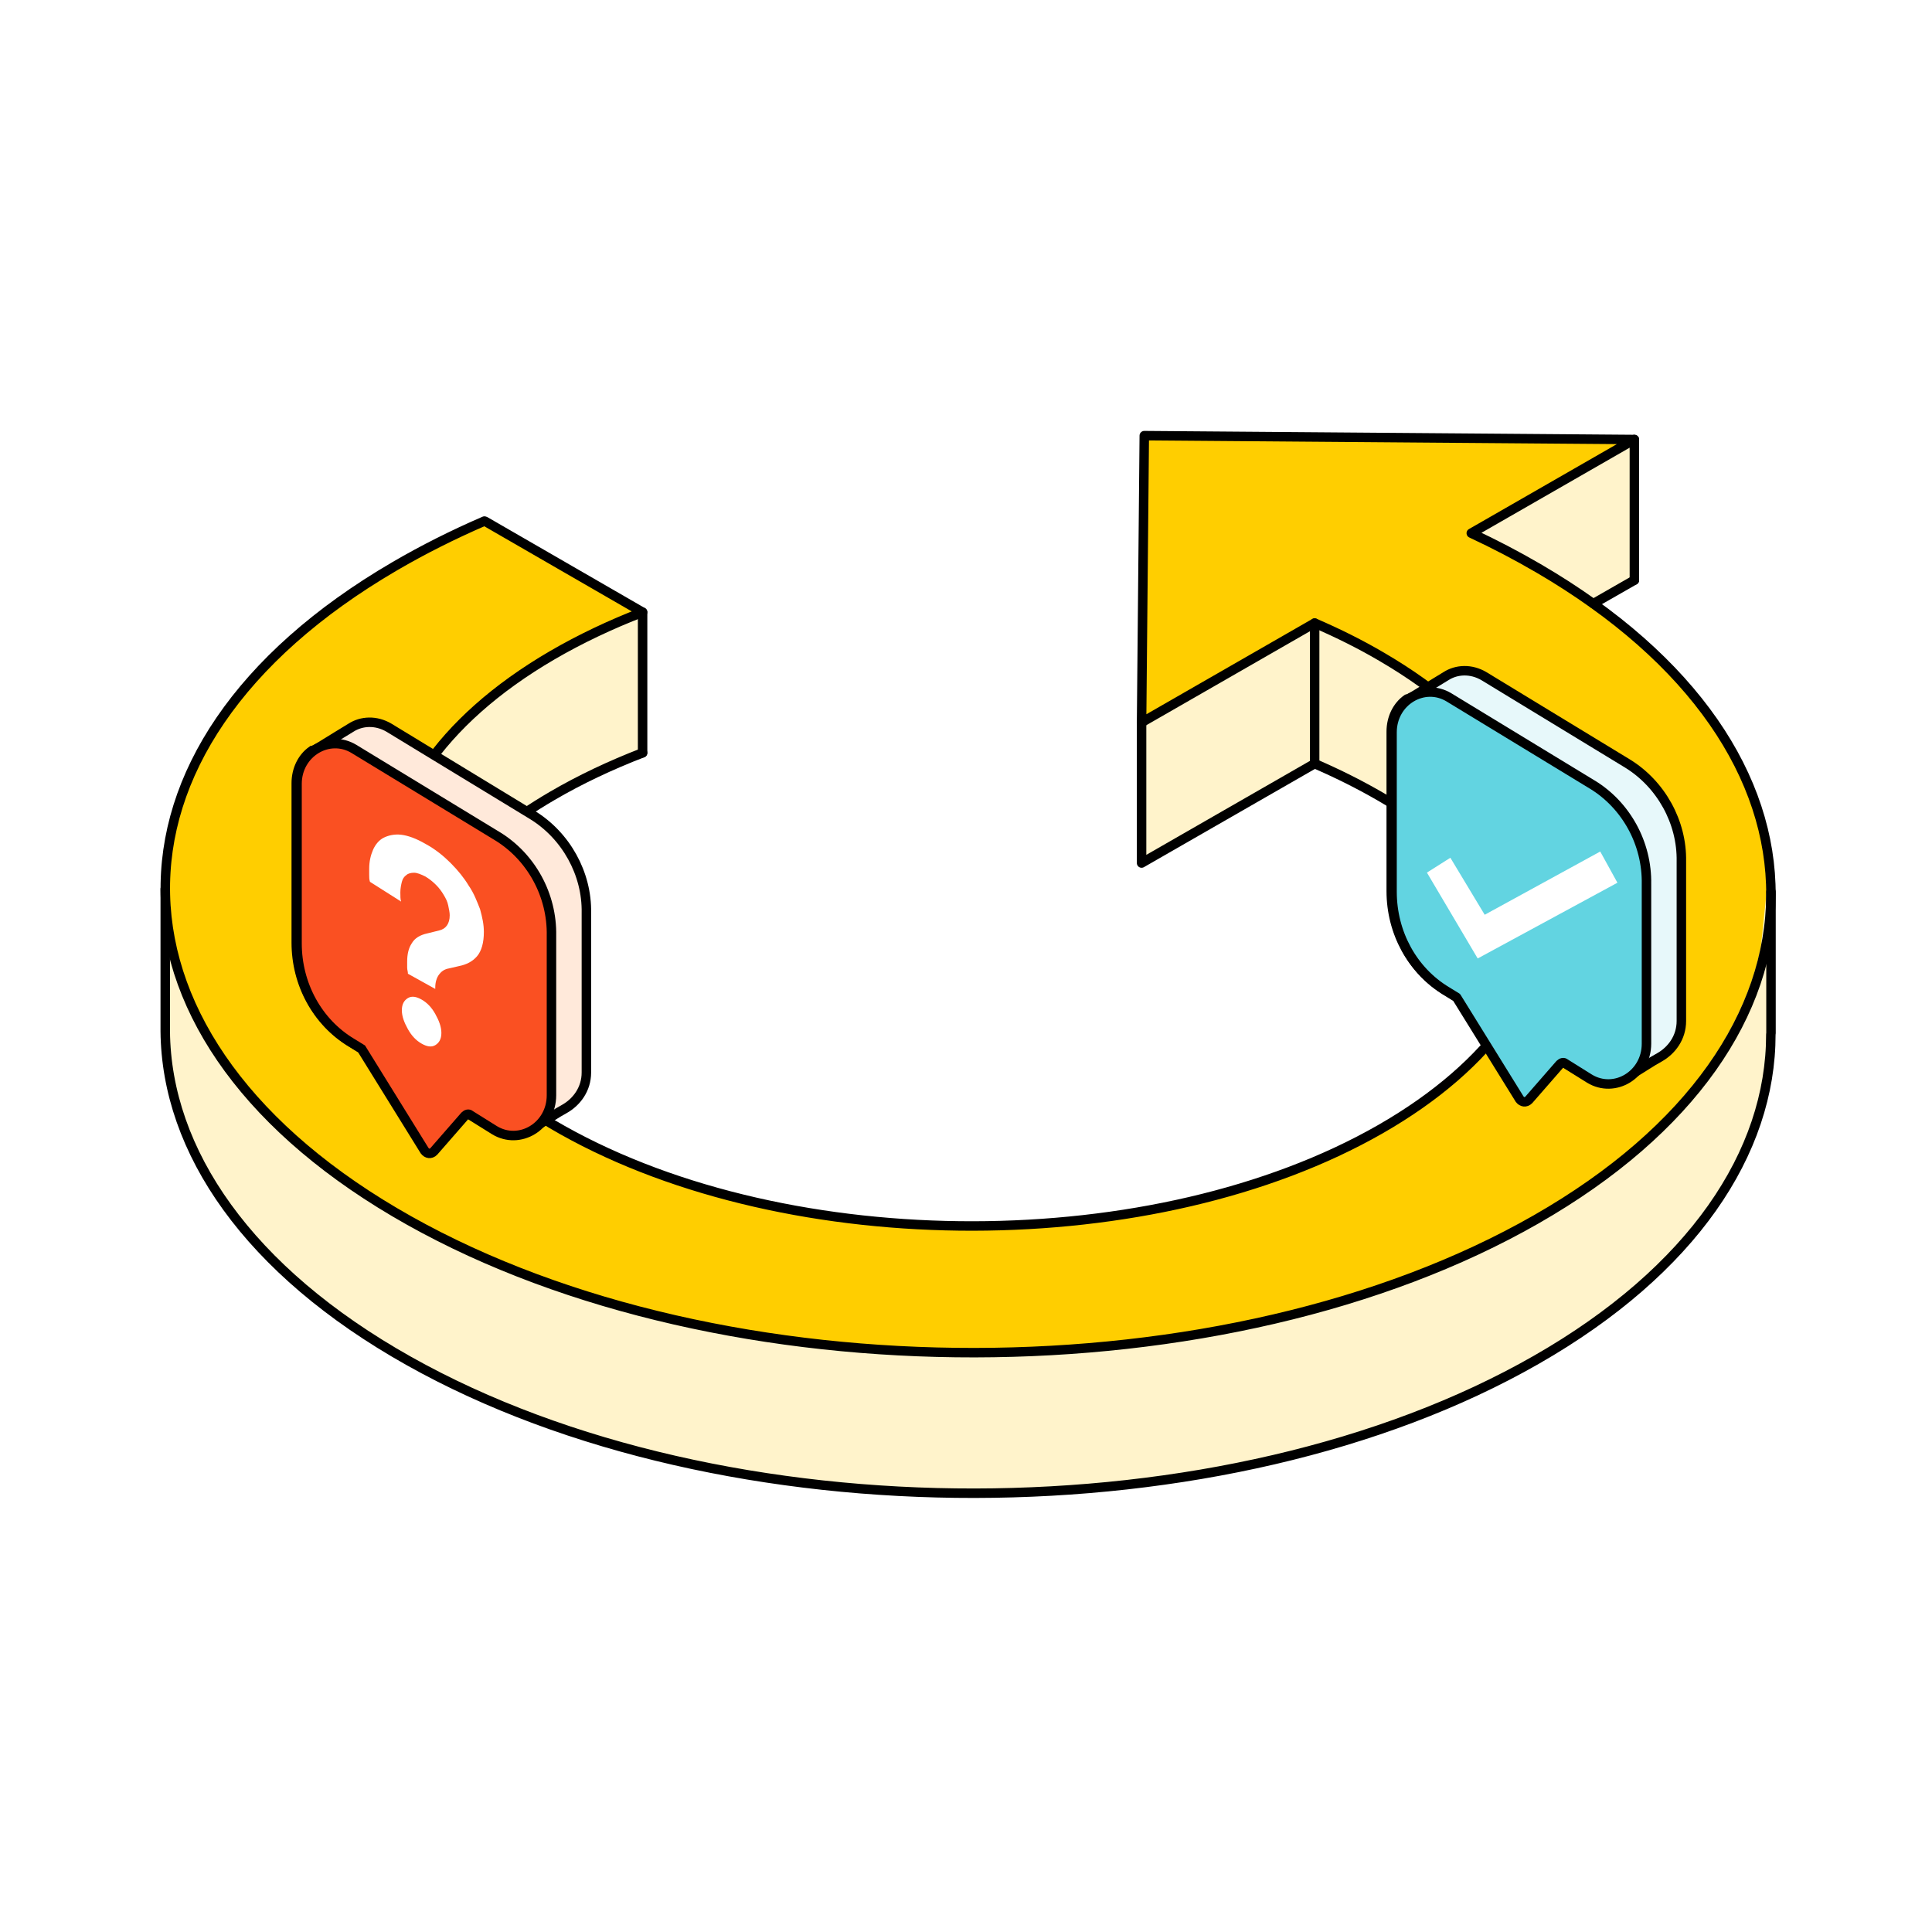
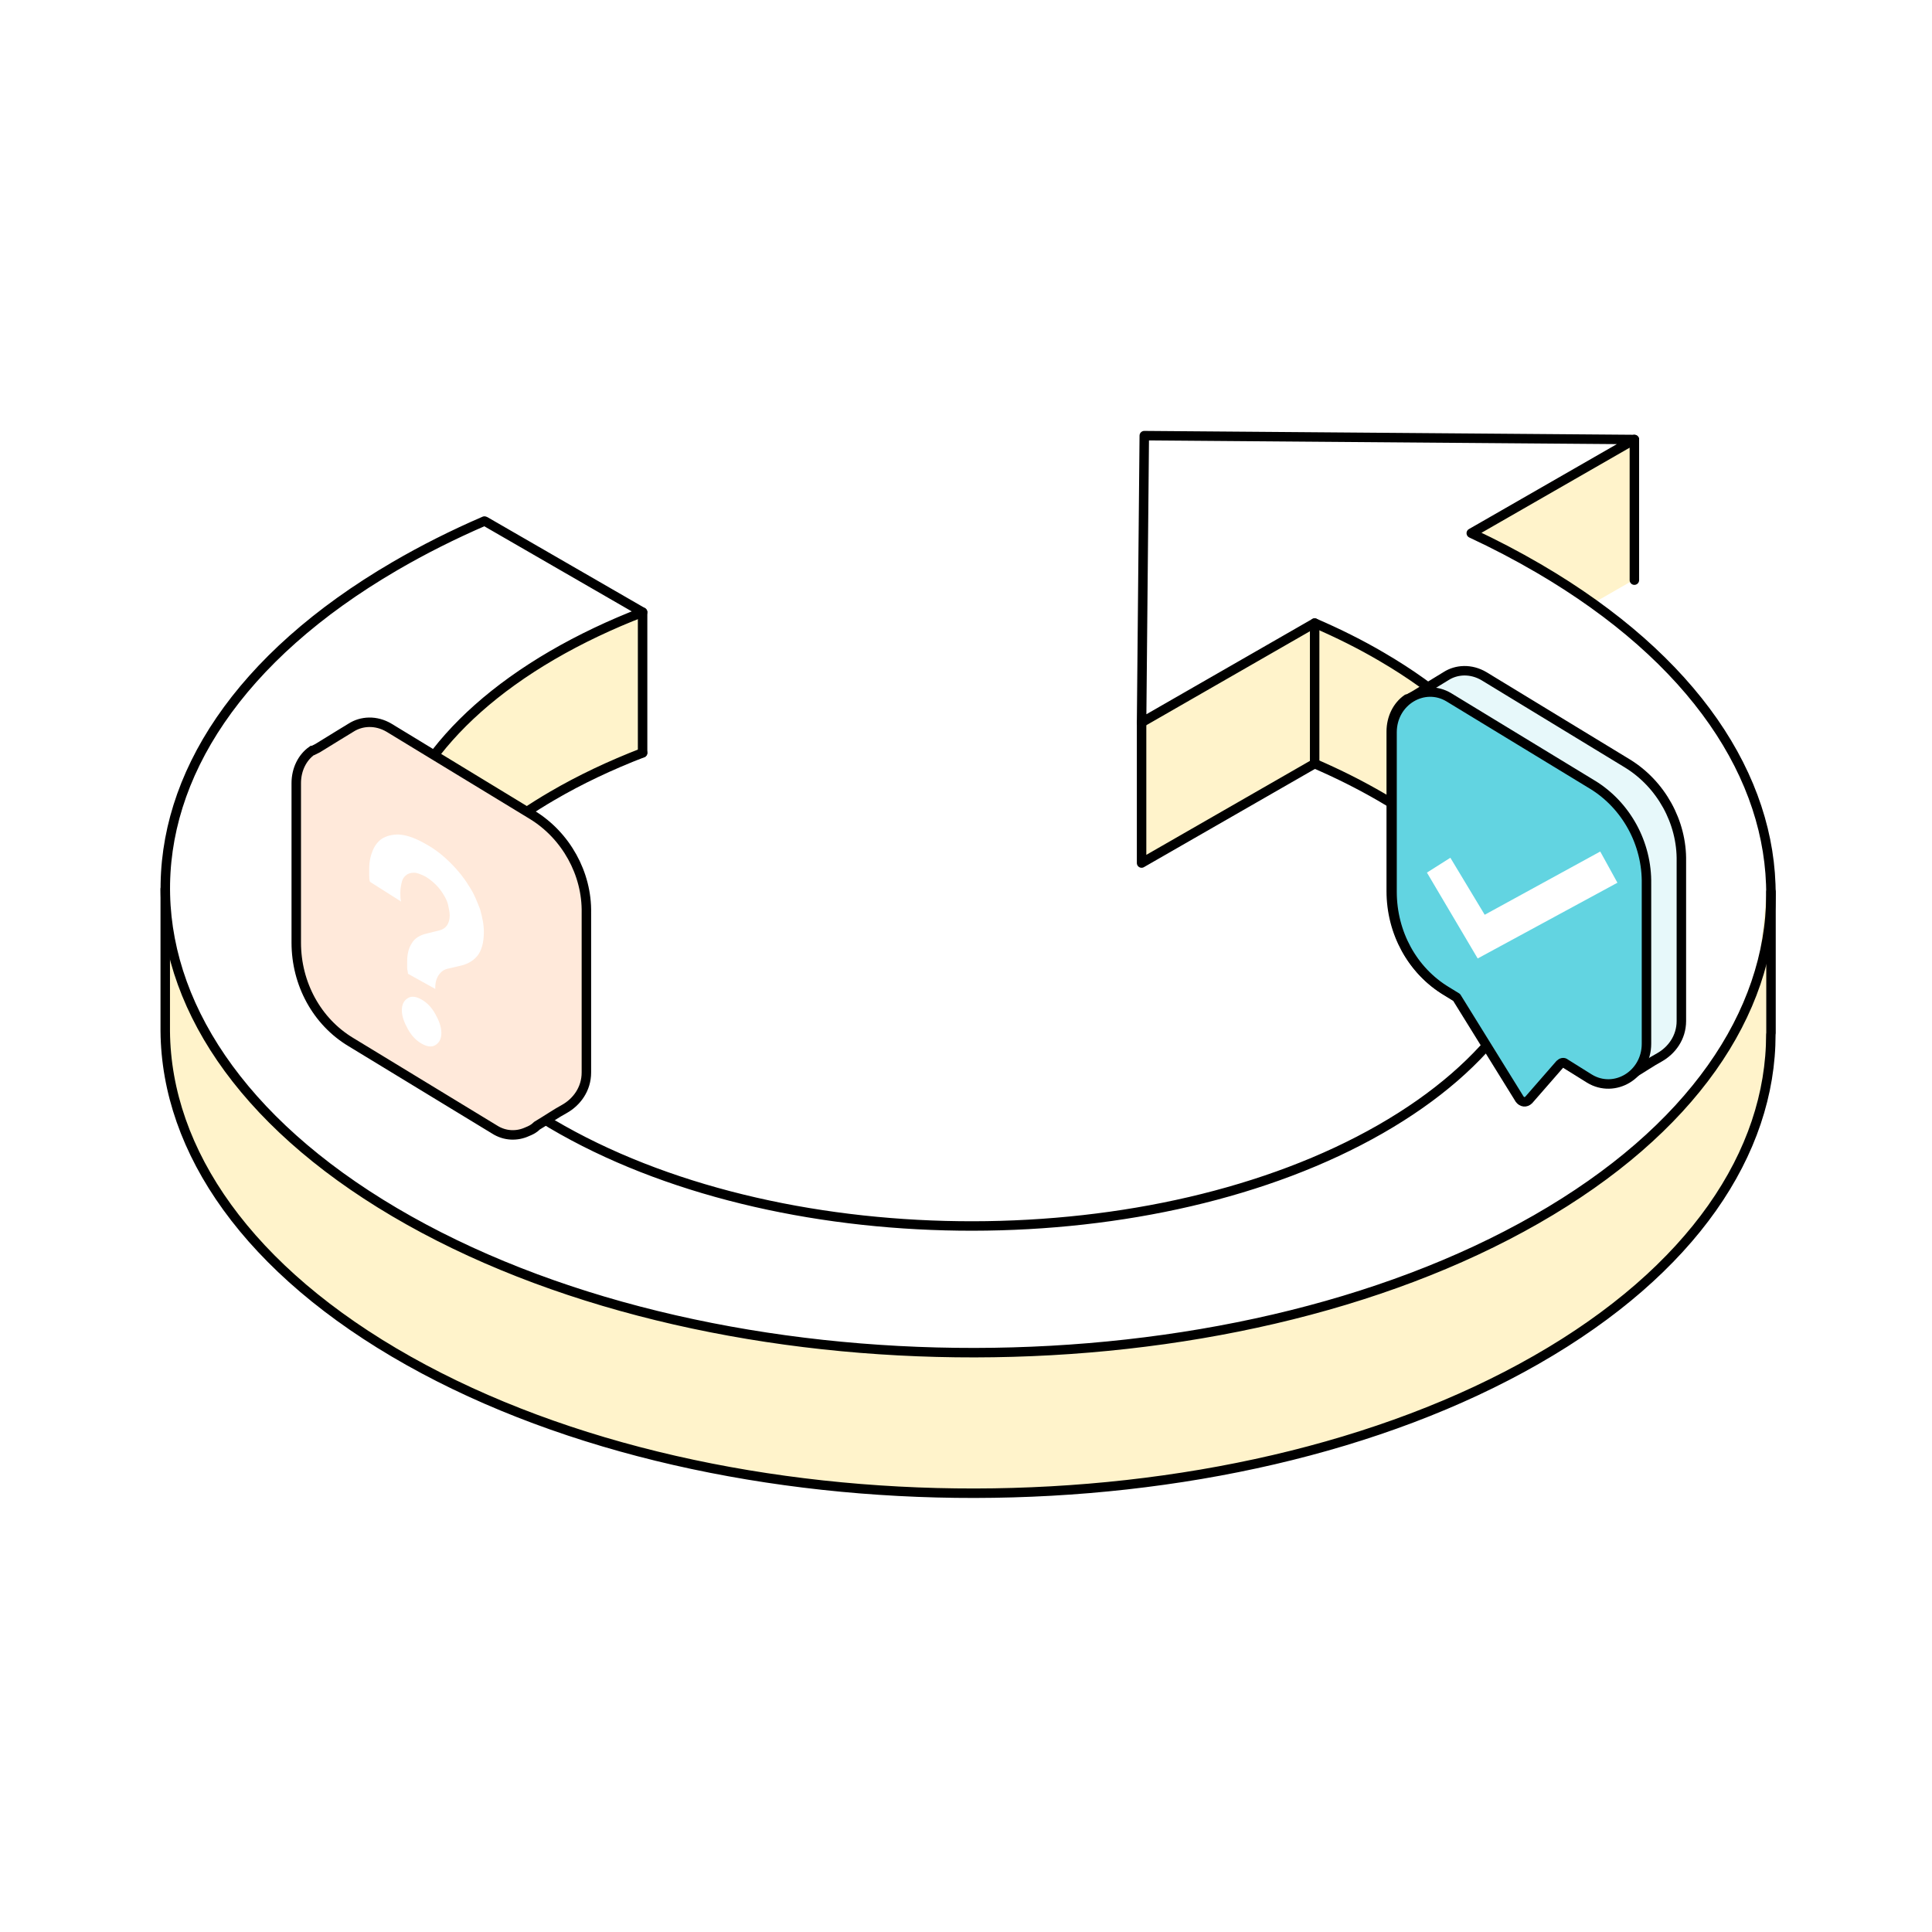
<svg xmlns="http://www.w3.org/2000/svg" width="204" height="204" viewBox="0 0 204 204" fill="none">
-   <rect width="204" height="204" fill="white" />
-   <path d="M67.852 64.642L51.241 55.052L51.151 55.019C47.849 56.446 44.685 58.036 41.692 59.782C8.69 79.026 9.579 110.006 43.201 128.876C76.464 147.55 129.542 147.452 162.218 128.745C195.065 109.949 195.367 79.214 162.438 60.002C160.171 58.681 157.806 57.441 155.352 56.299L156.42 55.688L172.574 46.408L120.825 46L120.539 76.287L138.088 66.207L138.814 65.791C141.293 66.86 143.666 68.042 145.9 69.355C169.794 83.299 169.573 105.594 145.745 119.237C122.04 132.806 83.534 132.88 59.396 119.327C35.005 105.635 34.353 83.161 58.303 69.192C61.272 67.463 64.476 65.946 67.852 64.642Z" fill="#FFCE00" />
  <path d="M172.46 61.257L168.13 63.745L162.316 60.002C160.049 58.681 157.684 57.441 155.229 56.299L156.298 55.688L172.46 46.408V61.257Z" fill="#FFF3CB" />
  <path d="M185.916 100.106C183.706 110.536 175.641 120.615 161.762 128.55C129.086 147.248 76.007 147.346 42.744 128.68C28.319 120.582 19.919 110.259 17.636 99.592L17 93.68V108.701C17.114 121.349 25.742 133.989 42.744 143.53C76.007 162.204 129.086 162.106 161.762 143.399C178.258 133.964 186.552 121.512 186.544 109.019L186.56 108.889V93.974" fill="#FFF3CB" />
  <path d="M41.562 99.438C38.618 88.763 44.163 77.469 58.385 69.176C61.353 67.447 64.558 65.93 67.934 64.625V79.475C64.558 80.78 61.353 82.288 58.385 84.025C49.985 88.926 44.611 94.871 42.23 101.117L41.57 99.438H41.562Z" fill="#FFF3CB" />
  <path d="M120.646 76.286L138.194 66.207L138.92 65.791C141.399 66.86 143.772 68.042 146.007 69.355C160.457 77.787 166.083 89.269 163.009 100.049L162.422 101.631C160.033 95.27 154.561 89.203 145.998 84.205C143.756 82.9 141.391 81.709 138.912 80.641L138.186 81.057L120.637 91.136V76.286" fill="#FFF3CB" />
-   <path d="M168.244 63.737L172.574 61.258" stroke="black" stroke-linecap="round" stroke-linejoin="round" />
  <path d="M172.574 46.408V61.257" stroke="black" stroke-linecap="round" stroke-linejoin="round" />
  <path d="M138.814 80.641V65.791" stroke="black" stroke-linecap="round" stroke-linejoin="round" />
  <path d="M162.324 101.623C159.935 95.262 154.463 89.195 145.901 84.197C143.658 82.892 141.293 81.701 138.814 80.633L138.089 81.049L120.54 91.128V76.278" stroke="black" stroke-linecap="round" stroke-linejoin="round" />
  <path d="M67.852 79.491C64.476 80.796 61.272 82.305 58.303 84.042C49.904 88.943 44.53 94.887 42.149 101.134" stroke="black" stroke-linecap="round" stroke-linejoin="round" />
  <path d="M67.852 64.642V79.491" stroke="black" stroke-linecap="round" stroke-linejoin="round" />
  <path d="M17.448 93.868V108.889C17.563 121.537 26.19 134.176 43.193 143.717C76.456 162.391 129.534 162.293 162.21 143.587C178.707 134.152 186.992 121.7 186.984 109.215L187 109.084V94.169" stroke="black" stroke-linecap="round" stroke-linejoin="round" />
  <path d="M67.852 64.642L51.241 55.052L51.151 55.019C47.849 56.446 44.685 58.036 41.692 59.782C8.69 79.026 9.579 110.006 43.201 128.876C76.464 147.55 129.542 147.452 162.218 128.745C195.065 109.949 195.367 79.214 162.438 60.002C160.171 58.681 157.806 57.441 155.352 56.299L156.42 55.688L172.574 46.408L120.825 46L120.539 76.287L138.088 66.207L138.814 65.791C141.293 66.86 143.666 68.042 145.9 69.355C169.794 83.299 169.573 105.594 145.745 119.237C122.04 132.806 83.534 132.88 59.396 119.327C35.005 105.635 34.353 83.161 58.303 69.192C61.272 67.463 64.476 65.946 67.852 64.642Z" stroke="black" stroke-linecap="round" stroke-linejoin="round" />
  <path d="M56.225 86.059L41.069 76.836C39.706 76.034 38.18 76.116 37.059 76.836C36.016 77.478 35.214 77.957 33.532 79.001C33.372 79.082 33.212 79.16 33.049 79.242H32.968C31.924 79.963 31.282 81.247 31.282 82.691V99.533C31.282 103.862 33.447 107.872 37.056 110.037L52.212 119.26C53.333 119.98 54.618 119.98 55.661 119.501C56.062 119.341 56.381 119.182 56.704 118.859C57.907 118.138 58.709 117.574 59.593 117.095C60.877 116.375 61.917 115.009 61.917 113.245V96.403C61.999 92.234 59.752 88.224 56.225 86.059Z" fill="#FFE9DA" stroke="black" stroke-miterlimit="10" />
-   <path d="M52.535 88.305L37.379 79.082C34.732 77.478 31.364 79.484 31.364 82.77V99.611C31.364 103.941 33.529 107.951 37.138 110.115L38.181 110.757L44.838 121.503C45.079 121.822 45.48 121.904 45.8 121.584L49.089 117.816C49.249 117.656 49.49 117.574 49.65 117.734L52.216 119.338C54.863 120.942 58.23 118.937 58.23 115.651V98.809C58.312 94.48 56.066 90.47 52.538 88.305H52.535Z" fill="#FA5022" stroke="black" stroke-miterlimit="10" />
  <path d="M43.074 102.819C43.074 102.578 42.993 102.418 42.993 102.177V101.535C42.993 100.733 43.153 100.09 43.475 99.611C43.795 99.051 44.359 98.728 45.079 98.568L46.364 98.249C47.084 98.089 47.485 97.528 47.485 96.645C47.485 96.325 47.404 96.002 47.326 95.601C47.244 95.2 47.084 94.881 46.843 94.48C46.602 94.079 46.361 93.76 46.041 93.437C45.722 93.114 45.321 92.794 44.92 92.553C44.437 92.312 44.036 92.152 43.717 92.152C43.397 92.152 43.074 92.234 42.915 92.393C42.673 92.553 42.514 92.794 42.432 93.114C42.351 93.433 42.272 93.834 42.272 94.235C42.272 94.636 42.272 94.956 42.354 95.197L39.065 93.111C38.983 92.869 38.983 92.628 38.983 92.39V91.748C38.983 90.946 39.143 90.303 39.384 89.743C39.625 89.182 40.026 88.7 40.505 88.458C40.988 88.217 41.627 88.057 42.351 88.139C43.071 88.22 43.955 88.54 44.916 89.1C45.959 89.661 46.84 90.385 47.563 91.106C48.365 91.907 49.008 92.71 49.487 93.511C50.048 94.313 50.37 95.197 50.69 95.999C50.931 96.882 51.091 97.603 51.091 98.405C51.091 99.526 50.85 100.41 50.37 100.971C49.888 101.531 49.249 101.854 48.447 102.014L47.404 102.255C46.921 102.337 46.602 102.575 46.361 102.897C46.119 103.22 45.959 103.699 45.959 104.26V104.42L43.071 102.816L43.074 102.819ZM42.432 106.669C42.432 106.027 42.673 105.626 43.074 105.385C43.475 105.144 43.958 105.225 44.519 105.545C45.079 105.864 45.562 106.347 45.963 107.067C46.364 107.787 46.605 108.43 46.605 109.072C46.605 109.714 46.364 110.115 45.963 110.357C45.562 110.598 45.079 110.516 44.519 110.197C43.958 109.877 43.475 109.395 43.074 108.674C42.673 107.954 42.432 107.312 42.432 106.669Z" fill="white" />
  <path d="M171.844 80.618L156.688 71.395C155.325 70.593 153.799 70.675 152.678 71.395C151.634 72.038 150.832 72.517 149.15 73.56C148.991 73.641 148.831 73.72 148.668 73.801H148.586C147.543 74.522 146.901 75.806 146.901 77.251V94.092C146.901 98.421 149.065 102.431 152.674 104.596L167.83 113.819C168.952 114.539 170.236 114.539 171.28 114.06C171.681 113.901 172 113.741 172.323 113.418C173.526 112.698 174.328 112.133 175.211 111.654C176.496 110.934 177.536 109.568 177.536 107.804V90.962C177.617 86.793 175.371 82.783 171.844 80.618Z" fill="#E7F8FA" stroke="black" stroke-linecap="round" stroke-linejoin="round" />
  <path d="M168.157 82.861L153.001 73.638C150.354 72.034 146.986 74.039 146.986 77.325V94.167C146.986 98.496 149.151 102.506 152.759 104.671L153.803 105.313L160.46 116.058C160.701 116.378 161.102 116.459 161.422 116.14L164.711 112.371C164.871 112.211 165.112 112.13 165.272 112.29L167.837 113.894C170.485 115.498 173.852 113.493 173.852 110.206V93.365C173.934 89.035 171.688 85.025 168.16 82.861H168.157Z" fill="#62D4E1" stroke="black" stroke-linecap="round" stroke-linejoin="round" />
  <path d="M150.67 92.138L153.144 90.571L156.77 96.59L168.969 89.912L170.784 93.208L156.029 101.204L150.67 92.138Z" fill="white" />
</svg>